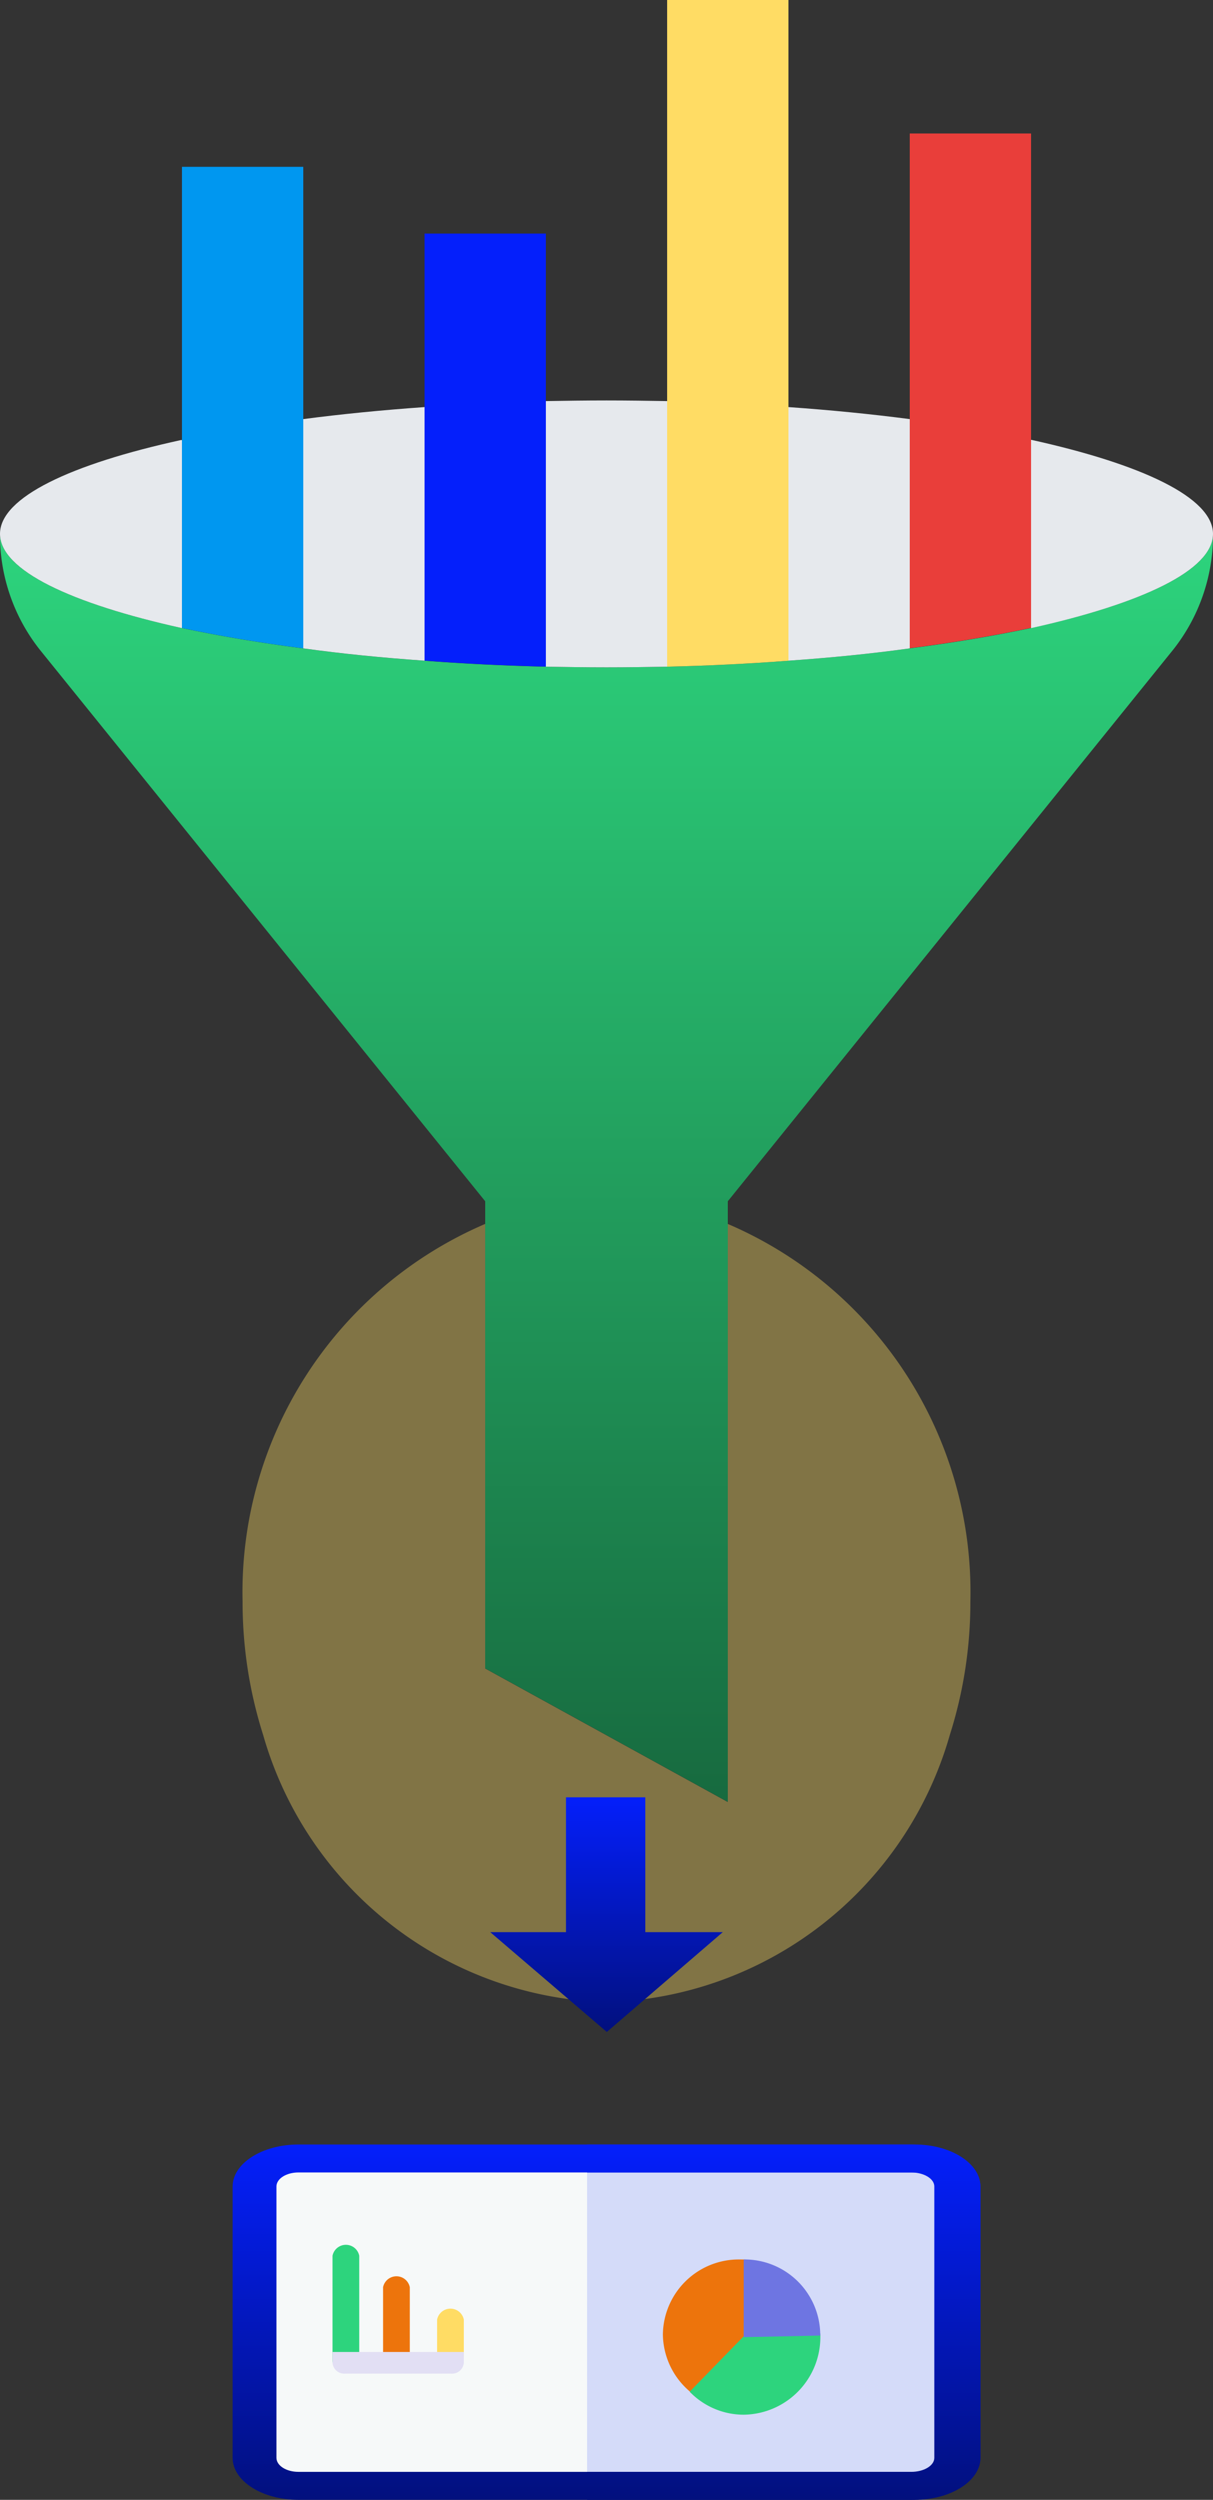
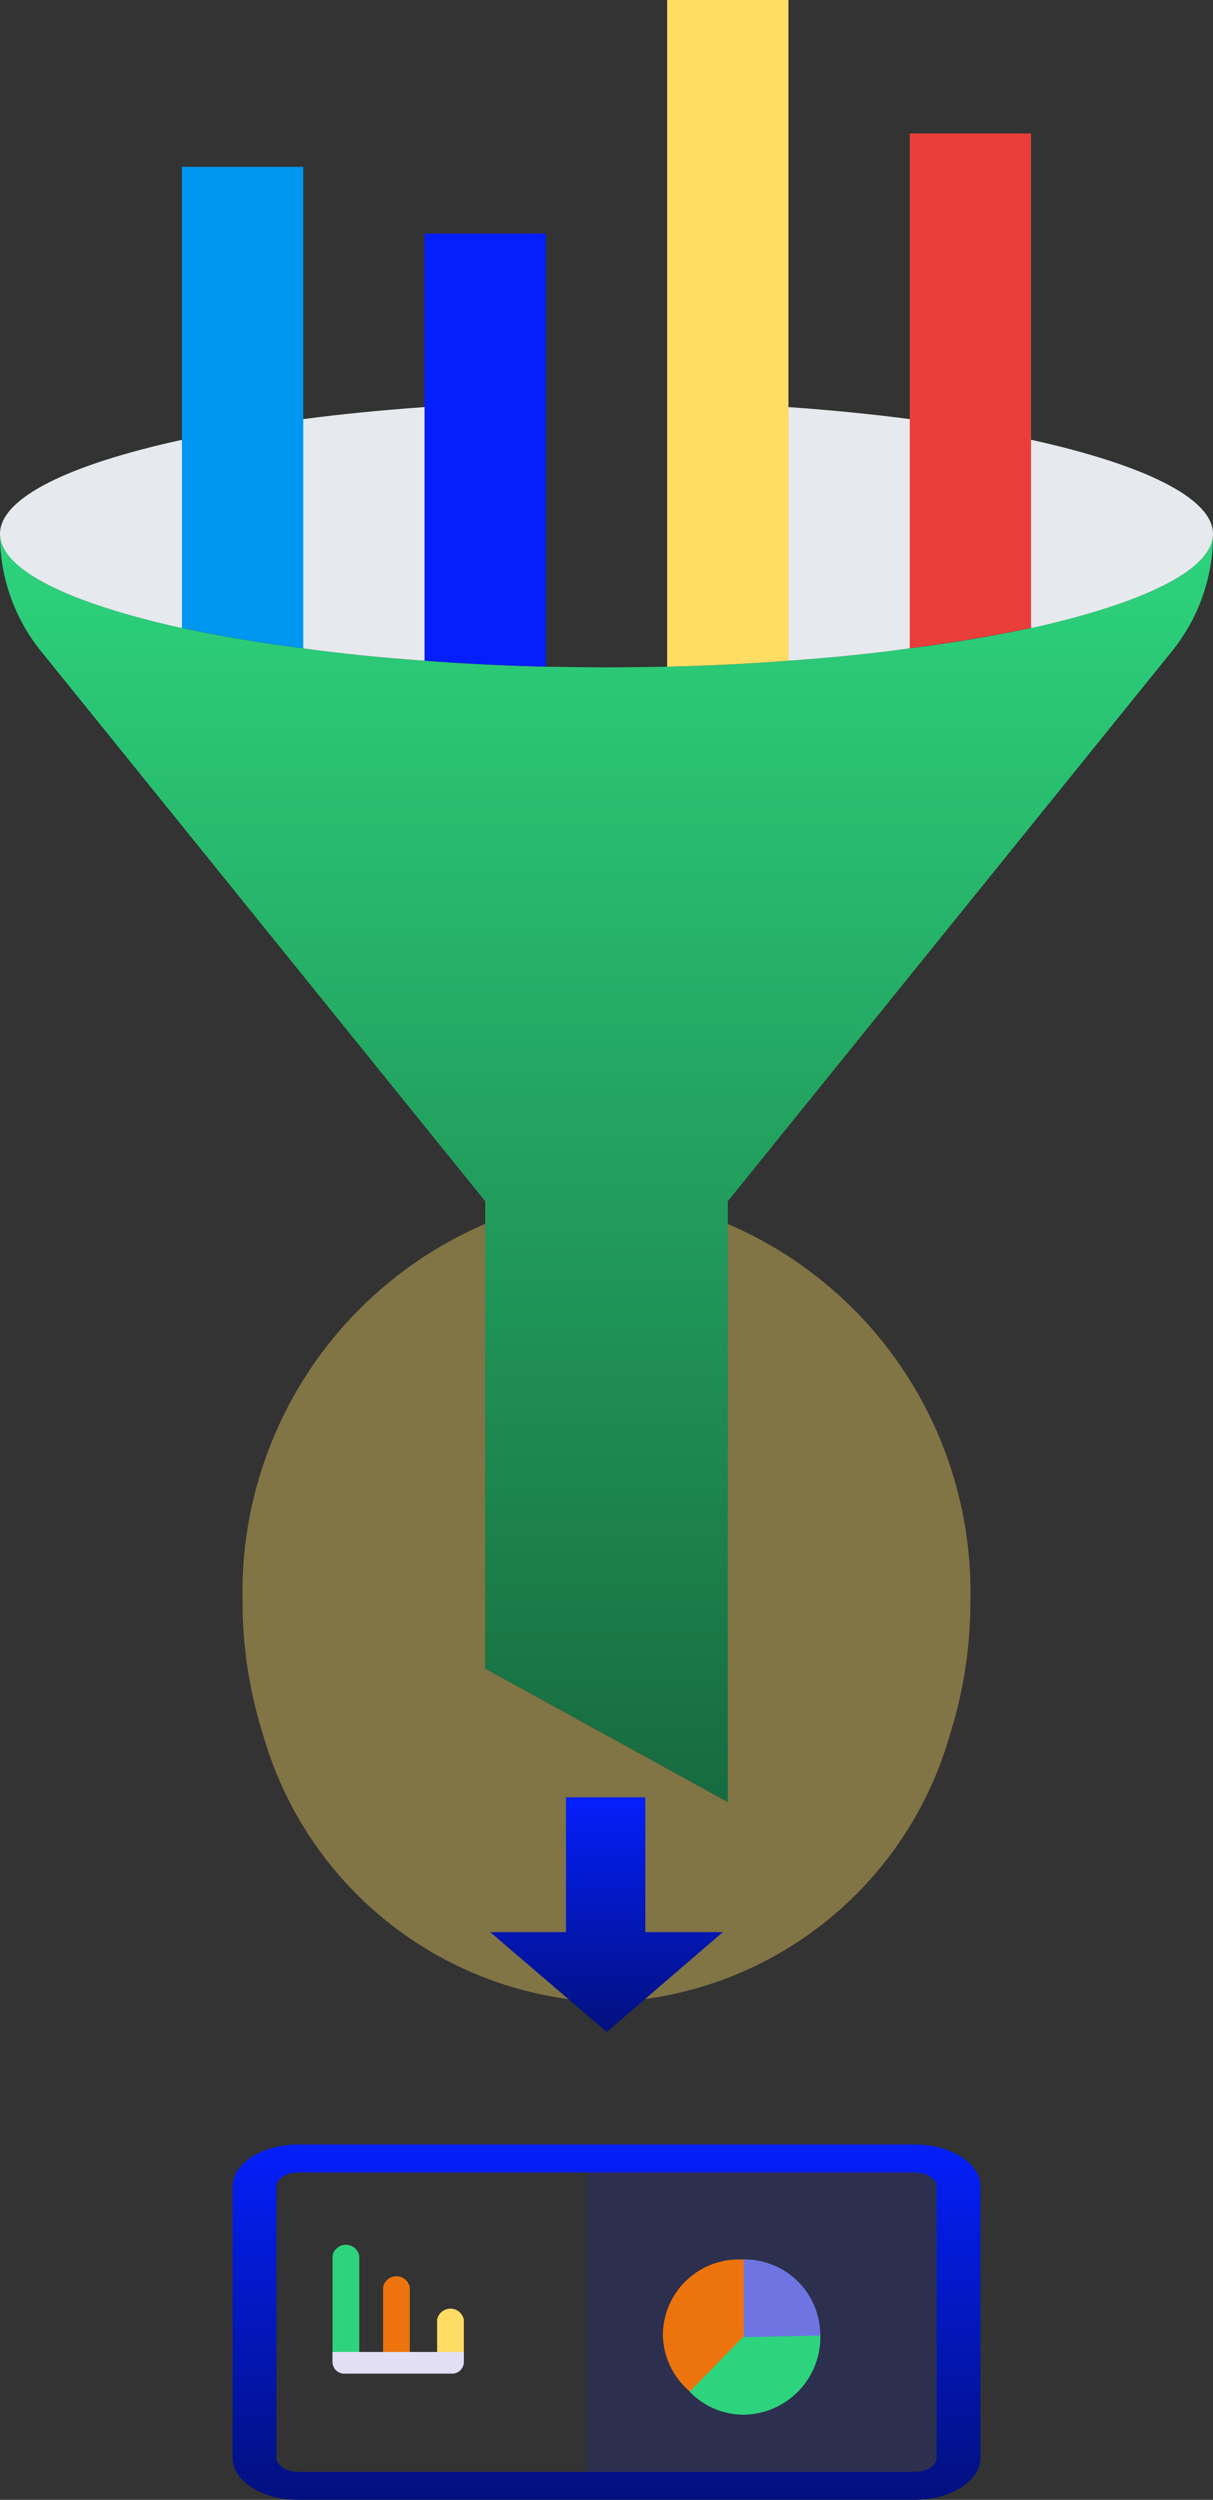
<svg xmlns="http://www.w3.org/2000/svg" id="Group_8917" data-name="Group 8917" width="33.637" height="69.274" viewBox="0 0 33.637 69.274">
  <rect x="0" y="0" width="33.637" height="69.274" fill="#333333" stroke="none" />
  <defs>
    <style>
      .cls-1 {
        opacity: 0.385;
      }

      .cls-2 {
        fill: #ffdc64;
      }

      .cls-3 {
        fill: url(#linear-gradient);
      }

      .cls-4 {
        fill: #e6e9ed;
      }

      .cls-5 {
        fill: #e93e3a;
      }

      .cls-6, .cls-9 {
        fill: #041ffb;
      }

      .cls-7 {
        fill: #0097f0;
      }

      .cls-8 {
        fill: #f6f9f9;
      }

      .cls-9 {
        opacity: 0.137;
      }

      .cls-10, .cls-15 {
        fill: url(#linear-gradient-2);
      }

      .cls-11 {
        fill: #ed740c;
      }

      .cls-12 {
        fill: #2dd47d;
      }

      .cls-13 {
        fill: #6e75e2;
      }

      .cls-14 {
        fill: #e2dff4;
      }

      .cls-15 {
        fill-rule: evenodd;
      }
    </style>
    <linearGradient id="linear-gradient" x1="0.5" x2="0.5" y2="1" gradientUnits="objectBoundingBox">
      <stop offset="0" stop-color="#2dd47d" />
      <stop offset="1" stop-color="#176a3f" />
    </linearGradient>
    <linearGradient id="linear-gradient-2" x1="0.5" x2="0.5" y2="1" gradientUnits="objectBoundingBox">
      <stop offset="0" stop-color="#041ffb" />
      <stop offset="1" stop-color="#02107e" />
    </linearGradient>
  </defs>
  <g id="funnel" transform="translate(0 0)">
    <g id="Group_8879" data-name="Group 8879" transform="translate(0)">
      <g id="Group_8866" data-name="Group 8866" class="cls-1" transform="translate(6.727 33.917)">
        <path id="Path_4777" data-name="Path 4777" class="cls-2" d="M40.182,49.147a12.139,12.139,0,0,1-.572,3.7,10.211,10.211,0,0,1-9.519,7.4,10.211,10.211,0,0,1-9.519-7.4,12.139,12.139,0,0,1-.572-3.7A11.1,11.1,0,0,1,26.727,38.68V51l6.727,3.7V38.68A11.1,11.1,0,0,1,40.182,49.147Z" transform="translate(-20 -38.68)" />
      </g>
      <g id="Group_8867" data-name="Group 8867" transform="translate(0 14.795)">
        <path id="Path_4778" data-name="Path 4778" class="cls-3" d="M40.591,20.608c-1.009.213-2.136.407-3.364.564-1.06.148-2.186.259-3.364.342-1.085.083-2.212.139-3.364.166-.555.009-1.118.018-1.682.018s-1.127-.009-1.682-.018c-1.152-.028-2.279-.083-3.364-.166-1.177-.083-2.3-.194-3.364-.342-1.228-.157-2.355-.351-3.364-.564C13.976,19.933,12,19.008,12,18a5.111,5.111,0,0,0,1.118,3.227L25.455,36.494V49.439l6.727,3.7V36.494L44.518,21.227A5.111,5.111,0,0,0,45.637,18C45.637,19.008,43.661,19.933,40.591,20.608Z" transform="translate(-12 -18)" />
      </g>
      <g id="Group_8870" data-name="Group 8870" transform="translate(0 12.196)">
        <path id="Path_4779" data-name="Path 4779" class="cls-4" d="M17.046,15.19V20.4C13.976,19.721,12,18.8,12,17.788s1.968-1.933,5.02-2.6Z" transform="translate(-12 -15.19)" />
      </g>
      <g id="Group_8871" data-name="Group 8871" transform="translate(8.409 11.281)">
        <path id="Path_4780" data-name="Path 4780" class="cls-4" d="M25.364,14.2v7.028c-1.177-.083-2.3-.194-3.364-.342V14.533C23.06,14.394,24.186,14.283,25.364,14.2Z" transform="translate(-22 -14.2)" />
      </g>
      <g id="Group_8872" data-name="Group 8872" transform="translate(15.137 11.096)">
-         <path id="Path_4781" data-name="Path 4781" class="cls-4" d="M33.364,21.37v.009c-.555.009-1.118.018-1.682.018s-1.127-.009-1.682-.018v-7.36c.555-.009,1.118-.018,1.682-.018s1.127.009,1.682.018Z" transform="translate(-30 -14)" />
-       </g>
+         </g>
      <g id="Group_8873" data-name="Group 8873" transform="translate(21.864 11.281)">
        <path id="Path_4782" data-name="Path 4782" class="cls-4" d="M41.364,14.533v6.353c-1.06.148-2.186.259-3.364.342V14.2C39.177,14.283,40.3,14.394,41.364,14.533Z" transform="translate(-38 -14.2)" />
      </g>
      <g id="Group_8874" data-name="Group 8874" transform="translate(28.591 12.187)">
        <path id="Path_4783" data-name="Path 4783" class="cls-4" d="M46,15.18c3.069.675,5.046,1.6,5.046,2.608S49.069,19.72,46,20.4Z" transform="translate(-46 -15.18)" />
      </g>
      <g id="Group_8875" data-name="Group 8875" transform="translate(25.228 3.699)">
        <path id="Path_4784" data-name="Path 4784" class="cls-5" d="M45.364,14.489V19.7c-1.009.213-2.136.407-3.364.564V6h3.364Z" transform="translate(-42 -6)" />
      </g>
      <g id="Group_8876" data-name="Group 8876" transform="translate(18.5)">
        <path id="Path_4785" data-name="Path 4785" class="cls-2" d="M37.364,13.281v7.028c-1.085.083-2.212.139-3.364.166V2h3.364Z" transform="translate(-34 -2)" />
      </g>
      <g id="Group_8877" data-name="Group 8877" transform="translate(11.773 6.473)">
        <path id="Path_4786" data-name="Path 4786" class="cls-6" d="M29.364,13.642V21c-1.152-.028-2.279-.083-3.364-.166V9h3.364Z" transform="translate(-26 -9)" />
      </g>
      <g id="Group_8878" data-name="Group 8878" transform="translate(5.046 4.623)">
        <path id="Path_4787" data-name="Path 4787" class="cls-7" d="M21.364,13.991v6.353c-1.228-.157-2.355-.351-3.364-.564V7h3.364Z" transform="translate(-18 -7)" />
      </g>
    </g>
  </g>
  <g id="business-report" transform="translate(6.451 59.427)">
-     <path id="Path_4795" data-name="Path 4795" class="cls-8" d="M34.458,33.267v7.441c0,.424-.542.767-1.211.767H16.211c-.669,0-1.211-.343-1.211-.767V33.267c0-.424.542-.767,1.211-.767H33.247C33.916,32.5,34.458,32.843,34.458,33.267Z" transform="translate(-14.361 -32.064)" />
    <path id="Path_4796" data-name="Path 4796" class="cls-9" d="M266.268,33.267v7.441c0,.424-.572.767-1.278.767H256V32.5h8.99C265.7,32.5,266.268,32.843,266.268,33.267Z" transform="translate(-246.171 -32.064)" />
    <path id="Path_4797" data-name="Path 4797" class="cls-10" d="M18.914,17.5H1.823c-1,0-1.823.522-1.823,1.163v7.521c0,.641.818,1.163,1.823,1.163H18.914c1,0,1.823-.522,1.823-1.163V18.663C20.736,18.022,19.918,17.5,18.914,17.5Zm.608,8.684c0,.214-.273.388-.608.388H1.823c-.335,0-.608-.174-.608-.388V18.663c0-.214.273-.388.608-.388H18.914c.335,0,.608.174.608.388Z" transform="translate(0 -17.5)" />
-     <path id="Path_4798" data-name="Path 4798" class="cls-10" d="M266.907,18.663v7.521c0,.641-.86,1.163-1.917,1.163H256v-.775h8.99c.352,0,.639-.174.639-.388V18.663c0-.214-.287-.388-.639-.388H256V17.5h8.99C266.047,17.5,266.907,18.022,266.907,18.663Z" transform="translate(-246.171 -17.5)" />
    <path id="Path_4801" data-name="Path 4801" class="cls-11" d="M129.37,164.053a.341.341,0,0,1-.37-.3V161.8a.378.378,0,0,1,.741,0v1.95A.341.341,0,0,1,129.37,164.053Z" transform="translate(-124.828 -157.845)" />
    <path id="Path_4802" data-name="Path 4802" class="cls-2" d="M193.37,211.088a.341.341,0,0,1-.37-.3V209.8a.378.378,0,0,1,.741,0v.985A.341.341,0,0,1,193.37,211.088Z" transform="translate(-187.33 -204.948)" />
    <path id="Path_4865" data-name="Path 4865" class="cls-11" d="M2.132,0A2.105,2.105,0,0,1,4.263,2.078,2.105,2.105,0,0,1,2.132,4.155,2.105,2.105,0,0,1,0,2.078,2.105,2.105,0,0,1,2.132,0Z" transform="translate(11.931 3.186)" />
    <path id="Path_4803" data-name="Path 4803" class="cls-12" d="M302.106,193.875a2.153,2.153,0,0,1-2.124,2.176,2.085,2.085,0,0,1-1.5-.637l1.5-1.538V193.5h1.758A.371.371,0,0,1,302.106,193.875Z" transform="translate(-285.808 -188.563)" />
    <path id="Path_4804" data-name="Path 4804" class="cls-13" d="M362.123,123.609l-2.123.044V121.5A2.1,2.1,0,0,1,362.123,123.609Z" transform="translate(-345.828 -118.314)" />
    <path id="Path_4805" data-name="Path 4805" class="cls-12" d="M65.37,117.017a.341.341,0,0,1-.37-.3V113.8a.378.378,0,0,1,.741,0v2.914A.341.341,0,0,1,65.37,117.017Z" transform="translate(-62.23 -110.717)" />
    <path id="Path_4806" data-name="Path 4806" class="cls-14" d="M65,273.5v.3a.326.326,0,0,0,.346.3h2.949a.326.326,0,0,0,.346-.3v-.3Z" transform="translate(-62.23 -267.75)" />
  </g>
  <g id="noun_Arrow_2841083" transform="translate(13.595 49.806)">
    <g id="Group_8916" data-name="Group 8916" transform="translate(0)">
      <path id="Path_4866" data-name="Path 4866" class="cls-15" d="M243.448,209.737H241.3V206h-2.2v3.737H237l3.232,2.766Z" transform="translate(-237 -206)" />
    </g>
  </g>
</svg>